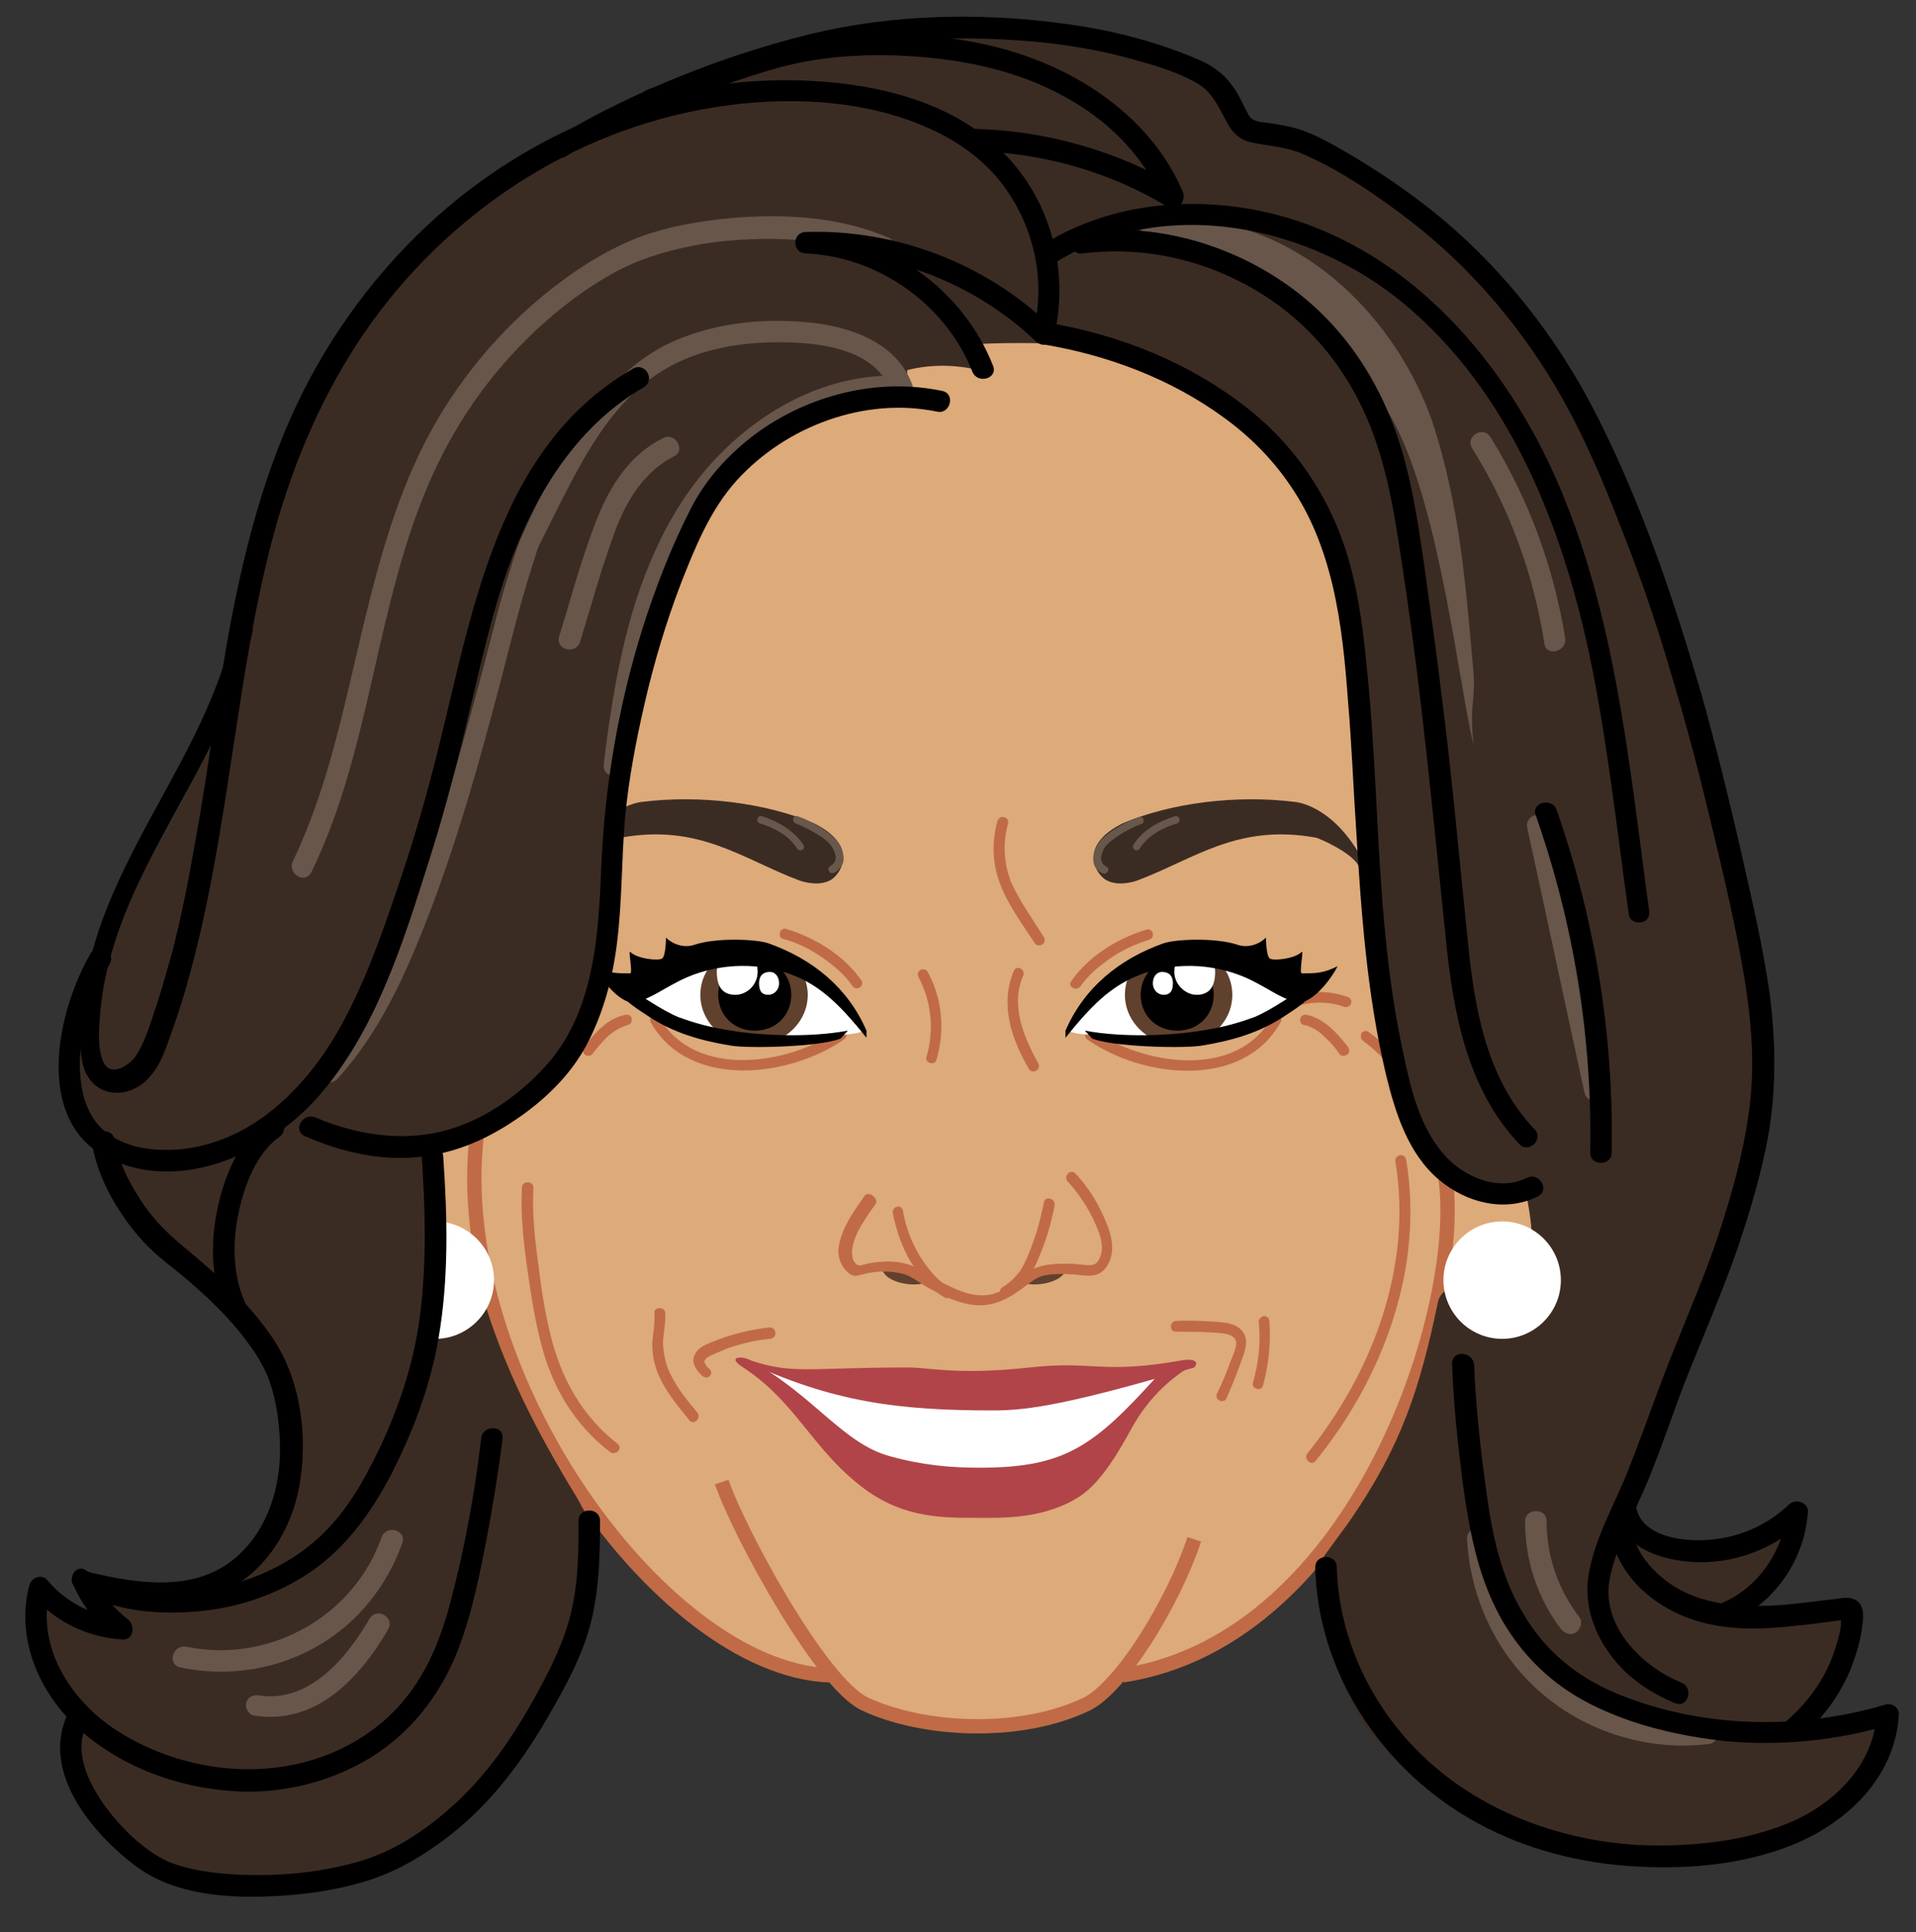
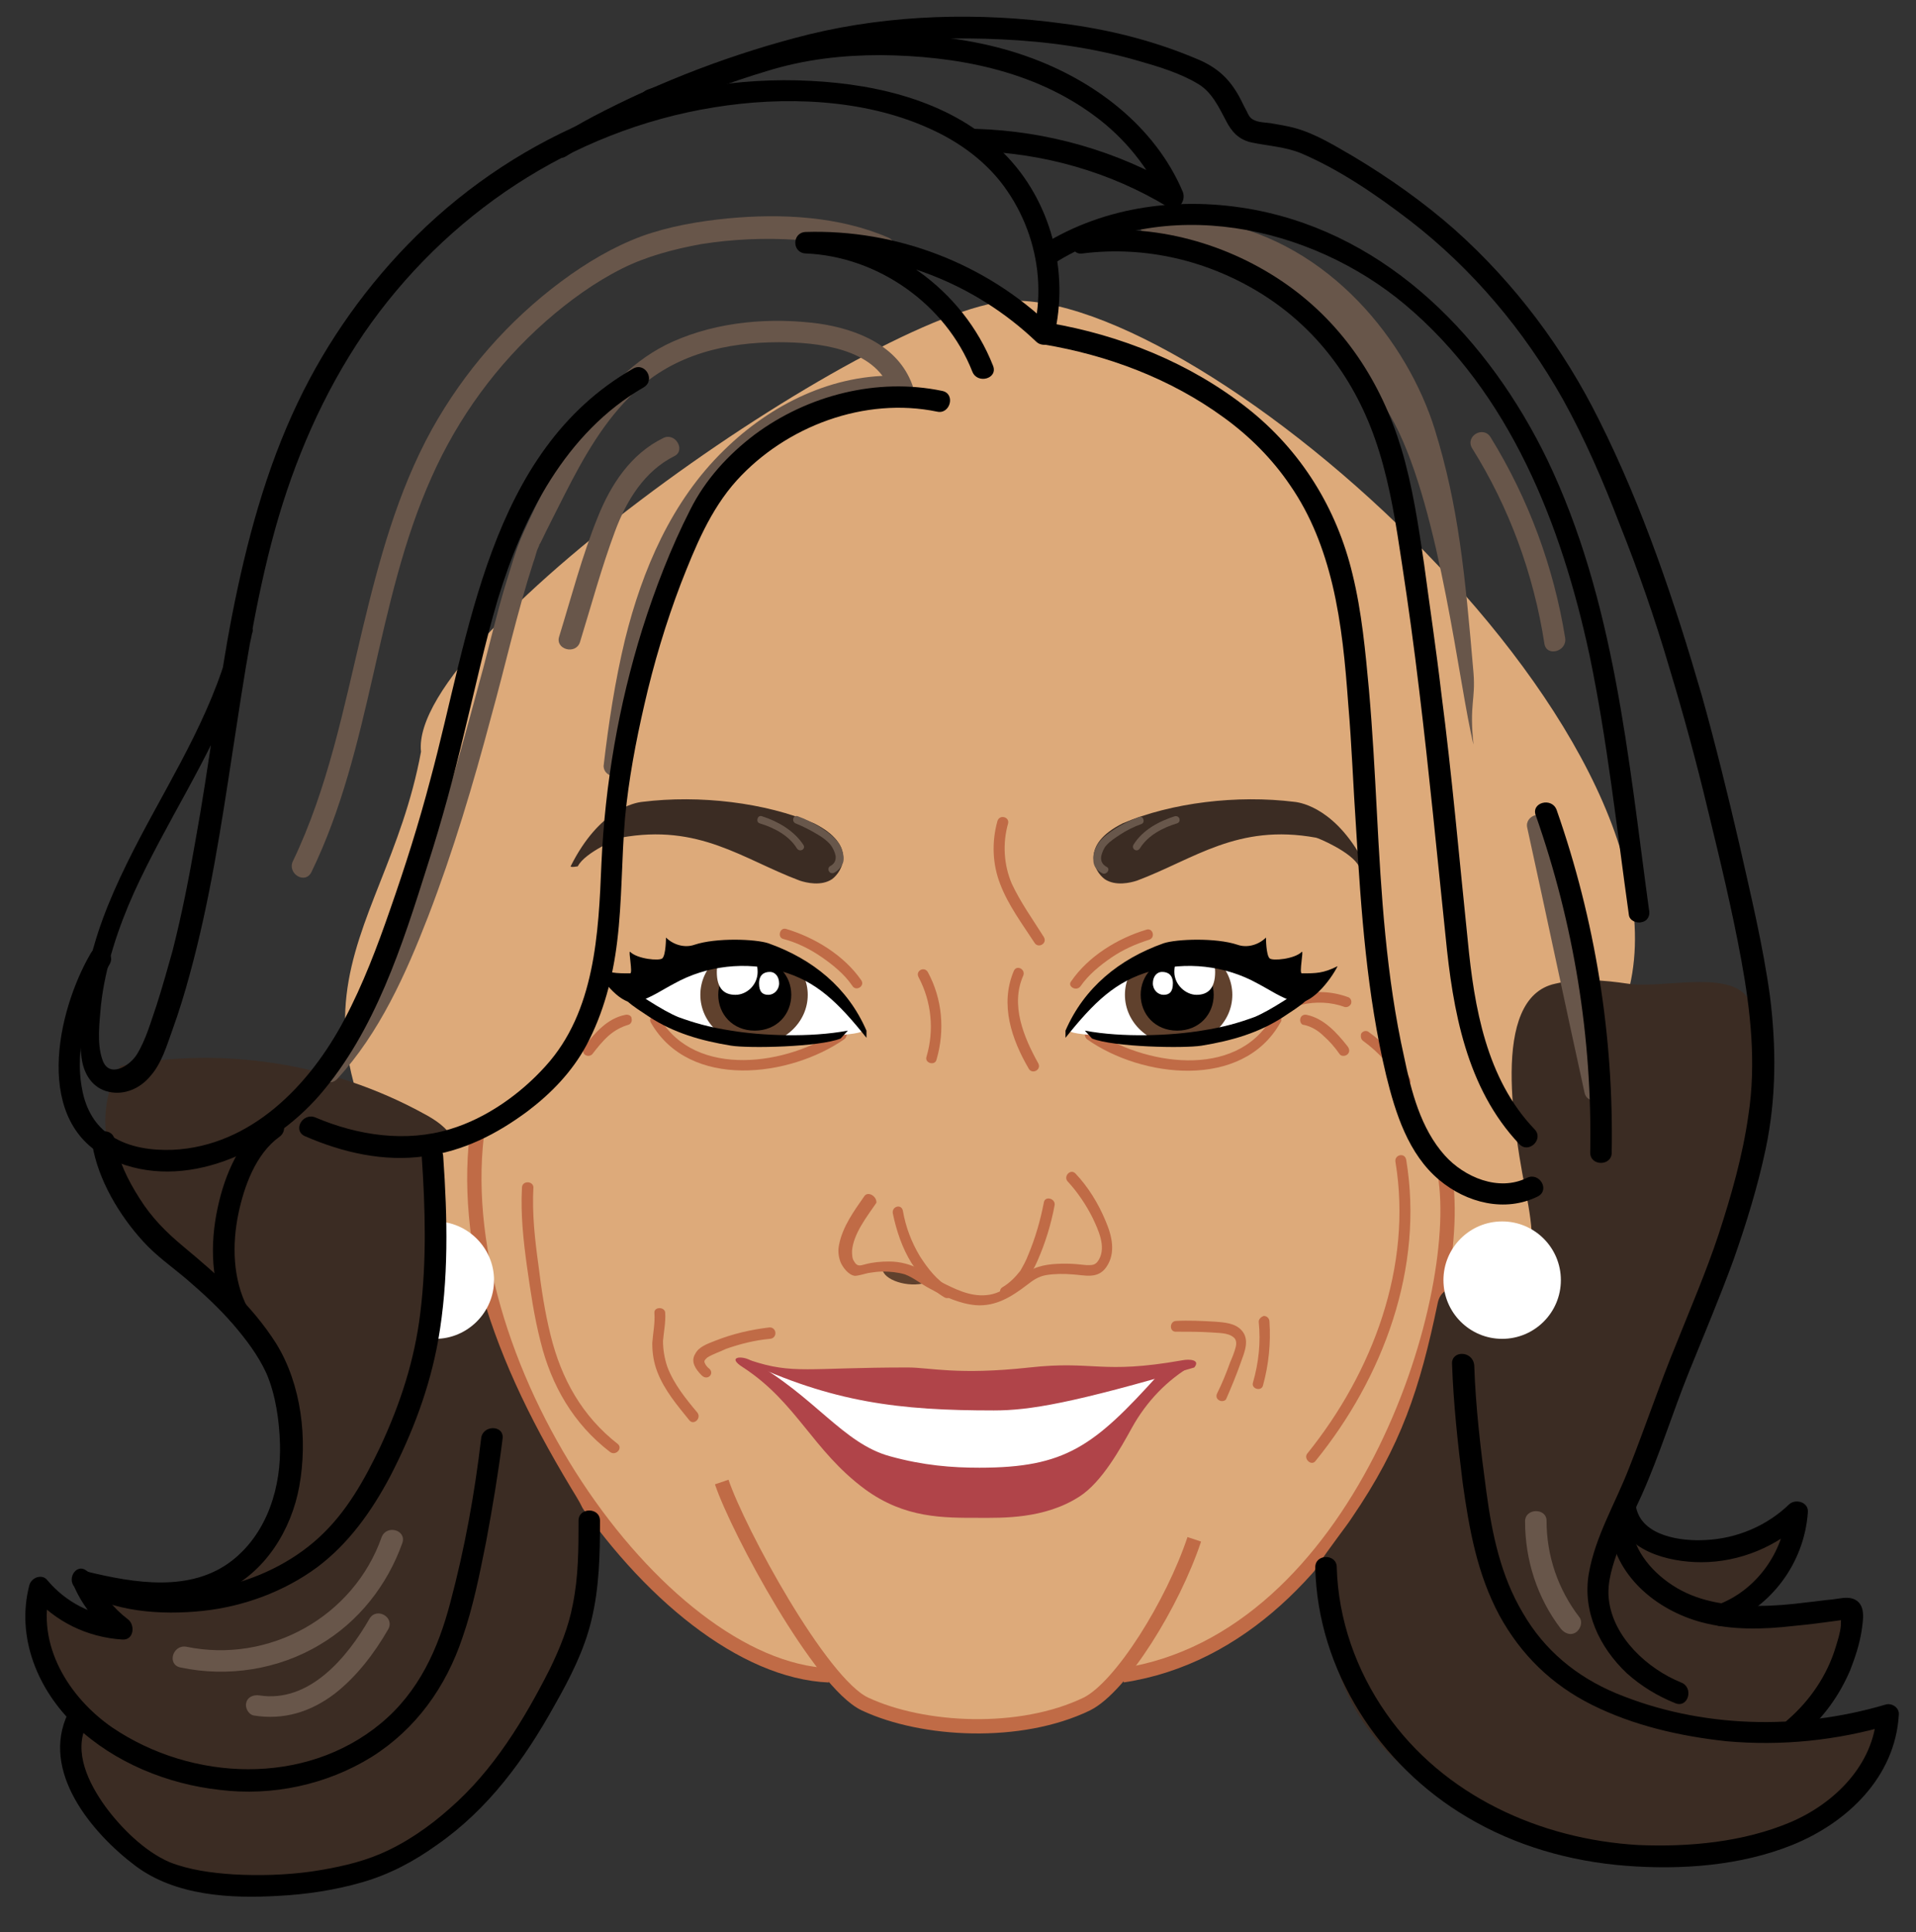
<svg xmlns="http://www.w3.org/2000/svg" version="1.1" id="Layer_1" x="0px" y="0px" viewBox="0 0 267.6 269.9" style="enable-background:new 0 0 267.6 269.9;" xml:space="preserve">
  <rect x="0" y="0" width="267.6" height="269.9" fill="#333333" stroke="none" />
  <style type="text/css">
	.st0{fill-rule:evenodd;clip-rule:evenodd;fill:#DDAA7A;}
	.st1{fill:none;stroke:#C06B46;stroke-width:2;}
	.st2{fill-rule:evenodd;clip-rule:evenodd;fill:#FFFFFF;}
	.st3{fill:#B04449;}
	.st4{fill:#C06B46;}
	.st5{fill-rule:evenodd;clip-rule:evenodd;fill:#60412D;}
	.st6{fill:#60412D;}
	.st7{fill:#FFFFFF;}
	.st8{fill:#3B2C23;}
	.st9{fill:#68574B;}
	.st10{fill-rule:evenodd;clip-rule:evenodd;fill:#3B2C23;}
	.st11{fill:#68564A;}
	.st12{fill-rule:evenodd;clip-rule:evenodd;fill:#68564A;}
	.st13{display:none;fill-rule:evenodd;clip-rule:evenodd;fill:#CCCCCC;}
</style>
  <g>
    <g>
      <path id="Path_00000021095069551963968670000004767454186257536925_" class="st0" d="M141.8,42c-17.8,0-84.8,46.4-83,63    c-5.2,28.2-26.2,36.1,11,79c2.1,2.4,10,42,46,50c0.6,0.1,1.5,0.1,2,0.6c3,3.4,11.4,6.5,17,6.4c8.1-0.2,17-2,22-7c0,0,2-0.4,7-2    c13.5-4.3,32-23,38-53c2.7-13.5,7.1,9,13,4c3.5-3,9.1-31.3,11-40C242.8,107,170.3,42,141.8,42z" />
      <path id="Path_00000060012600564203905530000018389824481936510873_" class="st1" d="M201.8,164c3,18-12,65-45,70" />
      <path id="Path_00000125590433370399191700000009887919323752615861_" class="st1" d="M66.8,157c-5,33,25,76,49,77" />
      <path id="Path_00000080196047804305033620000004174459900432903870_" class="st1" d="M166.8,215c-3,9-10.2,20.6-15,23    c-9.3,4.5-22.9,3.8-31,0c-6.2-2.9-17.7-24.2-20-31" />
      <path id="Path_00000116214910057748318740000005559355966665955970_" class="st2" d="M136.2,194.3c-18.2-0.8-18.3-0.7-28.4-3.3    c-0.6-0.2-2.3,0.2-3,0c7,4.8,21,17,31.5,18.2c13.5-1.2,25.5-16.2,29.5-18.2c-1.1,0.1-2.1,0.4-4.6,0.8    C154.6,192.8,144.5,194.4,136.2,194.3z" />
      <path id="Path_00000155855112410246158860000001794459111957539978_" class="st3" d="M104.8,190c9,5,12.9,11.6,19.5,13.4    c4.7,1.3,8.7,1.6,12.5,1.6c12,0,16-3,25-13c0.3-0.4,2.5-1.1,4.2-1.6c1.3-0.4,1.1,0,0.7,0.2c-3.7,2.1-6.6,5.2-8.6,8.8    c-1.6,2.9-4.2,7.6-7.3,9.6c-4.9,3.2-10.9,3-14,3c-5,0-10.4,0.1-16-4c-7.3-5.4-9.5-12.1-17-17C101.4,189.5,103.6,189.3,104.8,190z" />
      <path id="Path_00000011730119683702711330000014761922193842374821_" class="st3" d="M104.8,190c6,2,8,1,22,1c3.1,0,6.9,1.1,17,0    c9-1,10,1,21.3-1c1-0.2,2.6-0.1,1.7,1c-17,5-23,6-28,6c-13.2,0-22.5-1.1-35-7C102.6,189.4,104.8,190,104.8,190z" />
      <g>
        <g>
          <path class="st4" d="M139.3,114.7c-0.8,2.9-0.7,6,0.4,8.8c1.1,2.9,3.1,5.6,4.8,8.2c0.5,0.8,1.8,0.1,1.3-0.8      c-1.5-2.4-3.3-4.9-4.5-7.5c-1.1-2.6-1.3-5.6-0.5-8.4C141,114.1,139.6,113.7,139.3,114.7L139.3,114.7z" />
        </g>
      </g>
      <g>
        <g>
          <path class="st4" d="M141.6,135.6c-2,4.7-0.3,9.6,2.1,13.7c0.5,0.8,1.8,0.1,1.3-0.8c-2-3.6-3.9-8.1-2.1-12.2      C143.3,135.4,142,134.7,141.6,135.6L141.6,135.6z" />
        </g>
      </g>
      <g>
        <g>
          <path class="st4" d="M128.3,136.5c1.8,3.4,2.2,7.4,1.1,11.1c-0.3,0.9,1.2,1.3,1.4,0.4c1.2-4.1,0.8-8.5-1.2-12.2      C129.1,134.9,127.8,135.6,128.3,136.5L128.3,136.5z" />
        </g>
      </g>
      <g>
        <g>
          <path class="st4" d="M99.1,191.2c-0.3-0.2-0.6-0.6-0.7-0.9s0.2-0.5,0.4-0.7c0.8-0.5,1.8-0.8,2.6-1.2c2-0.7,4-1.2,6.1-1.4      c0.4,0,0.8-0.3,0.8-0.8c0-0.4-0.3-0.8-0.8-0.8c-2.6,0.3-5.2,0.9-7.7,1.9c-1,0.4-2.2,0.8-2.7,1.8c-0.7,1.1,0.1,2.2,0.9,3      C98.8,192.9,99.8,191.9,99.1,191.2L99.1,191.2z" />
        </g>
      </g>
      <g>
        <g>
          <path class="st4" d="M164.3,186c1.6,0,3.2,0,4.8,0.1c1,0.1,2.4,0,3.2,0.7c0.4,0.3,0.4,0.9,0.3,1.3c-0.2,0.8-0.5,1.5-0.8,2.2      c-0.5,1.4-1.1,2.9-1.8,4.3c-0.2,0.4-0.1,0.8,0.3,1c0.3,0.2,0.9,0.1,1-0.3c0.7-1.6,1.4-3.3,2-5c0.5-1.4,1.3-3.2,0.1-4.5      c-0.9-1-2.4-1.1-3.7-1.2c-1.8-0.1-3.7-0.2-5.5-0.1C163.3,184.6,163.3,186.1,164.3,186L164.3,186z" />
        </g>
      </g>
      <g>
        <g>
          <path class="st4" d="M175.8,184.6c0.3,2.9,0,5.7-0.8,8.5c-0.3,0.9,1.2,1.3,1.4,0.4c0.8-2.9,1.1-5.9,0.9-8.9      c0-0.4-0.3-0.8-0.8-0.8C176.2,183.9,175.8,184.2,175.8,184.6L175.8,184.6z" />
        </g>
      </g>
      <g>
        <g>
          <path class="st4" d="M72.9,165.9c-0.2,3.7,0.2,7.4,0.7,11c0.5,3.5,1,7,1.9,10.5c1.5,6.1,4.6,11.5,9.7,15.4      c0.8,0.6,1.8-0.5,1.1-1.1c-5-3.9-7.9-9.1-9.4-15.2c-0.8-3.2-1.3-6.5-1.7-9.8c-0.5-3.6-0.9-7.2-0.7-10.9      C74.4,164.9,72.9,164.9,72.9,165.9L72.9,165.9z" />
        </g>
      </g>
      <g>
        <g>
          <path class="st4" d="M194.9,162.3c2.4,14.6-3.2,29.4-12.3,40.7c-0.6,0.7,0.5,1.8,1.1,1.1c9.5-11.7,15.2-27,12.7-42.1      C196.2,160.9,194.7,161.3,194.9,162.3L194.9,162.3z" />
        </g>
      </g>
      <g>
        <g>
          <path class="st4" d="M190.4,145.4c2.2,1.6,4,3.6,5.2,6c0.5,0.8,1.8,0.1,1.3-0.8c-1.4-2.6-3.4-4.8-5.8-6.5      c-0.3-0.2-0.8-0.1-1,0.3C190,144.8,190.1,145.2,190.4,145.4L190.4,145.4z" />
        </g>
      </g>
      <g>
        <g>
          <path class="st4" d="M91.4,183.4c0.1,1.4-0.2,2.8-0.3,4.2c0,1.4,0.2,2.7,0.7,4c1,2.6,2.8,4.7,4.5,6.8c0.6,0.7,1.7-0.3,1.1-1.1      c-1.6-1.9-3.3-4-4.2-6.4c-0.4-1.2-0.6-2.4-0.6-3.6c0.1-1.3,0.4-2.6,0.3-4C92.8,182.5,91.3,182.5,91.4,183.4L91.4,183.4z" />
        </g>
      </g>
      <g>
        <g>
          <path class="st4" d="M124.7,169.5c0.5,2.4,1.3,4.8,2.6,6.9c1.2,1.8,2.7,3.7,4.6,4.8c0.8,0.5,1.6-0.8,0.8-1.3      c-1.8-1-3.1-2.7-4.2-4.4c-1.2-2-2-4.1-2.4-6.4C125.9,168.1,124.5,168.5,124.7,169.5L124.7,169.5z" />
        </g>
      </g>
      <g>
        <g>
          <path class="st4" d="M145.8,167.9c-0.5,2.6-1.2,5-2.2,7.4c-0.3,0.8-0.7,1.5-1.1,2.2c-0.7,0.9-1.5,1.7-2.5,2.3      c-0.8,0.5,0,1.8,0.8,1.3c1.9-1.3,3.2-2.9,4.1-5c1.1-2.5,1.9-5.1,2.4-7.8C147.4,167.4,146,167,145.8,167.9L145.8,167.9z" />
        </g>
      </g>
      <g>
        <path class="st5" d="M123.3,177.5c0.5,1.5,4.1,2.5,6.5,1.5c-1.2-0.7-2.7-1.6-4-2" />
      </g>
      <g>
-         <path class="st5" d="M148.8,177.5c-0.5,1.5-4.1,2.5-6.5,1.5c1.2-0.7,2.7-1.6,4-2" />
-       </g>
+         </g>
      <g>
        <g>
          <path class="st4" d="M120.7,167.1c-1.4,2-3,4.2-3.5,6.7c-0.2,0.9-0.1,1.7,0.2,2.5c0.3,0.7,1.1,1.8,2,1.9c0.5,0,1.4-0.3,1.9-0.4      c0.7-0.1,1.3-0.2,2-0.2c1,0,2.1,0.1,3.1,0.4c1.3,0.5,2.3,1.4,3.5,2c2,1.1,4.1,2.1,6.4,2.3c2.8,0.2,5-1.2,7.1-2.8      c0.9-0.7,1.6-1.2,2.7-1.4c1.2-0.2,2.5-0.2,3.7-0.1c1.7,0.1,3.5,0.7,4.7-1c1.4-2,0.8-4.4-0.1-6.5c-1-2.4-2.4-4.7-4.2-6.6      c-0.7-0.7-1.7,0.4-1.1,1.1c1.4,1.5,2.6,3.3,3.5,5.1c0.8,1.7,1.9,4,0.9,5.8c-0.5,0.9-1,0.8-1.8,0.8c-0.9-0.1-1.9-0.2-2.8-0.2      c-1.7,0-3.6,0.1-5.1,1c-2.1,1.3-3.5,3.2-6.1,3.4c-2.3,0.2-4.4-0.9-6.4-1.9c-1-0.5-1.8-1.2-2.8-1.7c-1.3-0.7-2.8-1.1-4.3-1.1      c-1.2,0-2.3,0.1-3.4,0.4c-0.7,0.2-1.1,0.3-1.5-0.4c-0.3-0.4-0.3-1-0.3-1.5c0.2-2.4,2.1-4.8,3.4-6.7      C122.5,167.1,121.2,166.3,120.7,167.1L120.7,167.1z" />
        </g>
      </g>
      <g id="Group_177" transform="translate(25.114, 22.651)">
        <g>
          <g>
            <path class="st4" d="M152.5,119.5c-5,8.7-18,6.6-25,1.7c-0.8-0.6-1.5,0.7-0.8,1.3c7.6,5.4,21.7,7.1,27-2.3       C154.3,119.4,153,118.6,152.5,119.5L152.5,119.5z" />
          </g>
        </g>
        <g>
          <g>
            <path class="st4" d="M157,120.5c1,0.2,2,0.8,2.7,1.5c0.9,0.8,1.6,1.6,2.3,2.6c0.2,0.3,0.8,0.3,1.1,0c0.3-0.3,0.3-0.7,0-1.1       c-1.5-1.9-3.3-3.9-5.7-4.4c-0.4-0.1-0.8,0.1-0.9,0.5S156.6,120.5,157,120.5L157,120.5z" />
          </g>
        </g>
        <g>
          <g>
            <path class="st4" d="M156.6,117.7c2-0.5,4.2-0.4,6.1,0.3c0.4,0.1,0.8-0.2,0.9-0.5c0.1-0.4-0.1-0.8-0.5-0.9       c-2.2-0.8-4.6-0.9-6.9-0.3C155.3,116.5,155.7,118,156.6,117.7L156.6,117.7z" />
          </g>
        </g>
        <g>
          <g>
            <path class="st4" d="M125.8,115.1c1.1-1.6,2.7-2.9,4.3-4s3.4-1.9,5.3-2.5c0.9-0.3,0.5-1.7-0.4-1.4c-4,1.2-8.1,3.7-10.5,7.2       C123.9,115.1,125.2,115.9,125.8,115.1L125.8,115.1z" />
          </g>
        </g>
        <path id="Path_00000068666720447231995070000008412857737008370079_" class="st2" d="M126.7,117.3c-4,5-4,4,4,5c4,1,15-0.6,17-1     c22.4-9,5-6-3-12C138,108.5,129.5,113.8,126.7,117.3z" />
        <ellipse class="st6" cx="139.5" cy="116.3" rx="7.5" ry="7" />
        <path d="M134.2,116.3c0-2.7,2-5,5.1-5s5.1,2.3,5.1,5s-2,5-5.1,5S134.2,119,134.2,116.3z" />
        <path class="st7" d="M138.9,113.1c0-1.8,1-3.2,2.6-3.2c1.5,0,3.1,0.9,3.1,3.2s-1,3.2-2.6,3.2     C140.5,116.3,138.9,114.9,138.9,113.1z" />
        <path class="st7" d="M135.9,114.7c0-0.9,0.5-1.6,1.3-1.6s1.5,0.4,1.5,1.6s-0.5,1.6-1.3,1.6S135.9,115.6,135.9,114.7z" />
        <g>
          <path d="M126.4,121.3c5.3,1,12.1,0.7,16.3,0c3.2-0.5,5.2-1.1,7.4-1.9c2.2-0.9,6.1-3.5,7.9-4.9c1,2-1.7,3.4-3.9,4.9      c-3.4,2.2-7.1,3.3-11.4,4c-2.5,0.4-12.3,0.2-15.3-1" />
        </g>
        <g>
          <path d="M123.7,121.3c2.6-6,7.5-10,13.7-12.2c1.8-0.6,7.3-0.8,10.3,0.2c1.4,0.5,3,0,4-1c0,0,0,2.4,0.5,2.9      c0.4,0.4,3.5,0.1,4.5-0.9c0.3-0.3-0.4,3,0,3c2,0,3,0,5-1c-1,2-3.9,5.7-6,5s-3.3-1.6-5.2-2.6c-4.5-2.5-10-3.1-14.9-1.7      s-7.9,4.3-11.9,9.3" />
        </g>
      </g>
      <g id="Group_177_00000070103816098049446720000017736026094946379436_" transform="translate(25.114, 22.651)">
        <g>
          <g>
            <path class="st4" d="M65.8,120.2c5.4,9.4,19.4,7.6,27,2.3c0.8-0.6,0-1.9-0.8-1.3c-6.9,4.9-20,6.9-25-1.7       C66.6,118.6,65.3,119.4,65.8,120.2L65.8,120.2z" />
          </g>
        </g>
        <g>
          <g>
            <path class="st4" d="M62.2,119.1c-2.5,0.5-4.2,2.5-5.7,4.4c-0.2,0.3-0.3,0.7,0,1.1c0.3,0.3,0.8,0.3,1.1,0       c0.7-0.9,1.4-1.8,2.3-2.6c0.8-0.7,1.7-1.2,2.7-1.5c0.4-0.1,0.6-0.5,0.5-0.9C63.1,119.2,62.6,119,62.2,119.1L62.2,119.1z" />
          </g>
        </g>
        <g>
          <g>
            <path class="st4" d="M95.2,114.3c-2.4-3.5-6.5-6-10.5-7.2c-0.9-0.3-1.3,1.2-0.4,1.4c1.9,0.5,3.7,1.4,5.3,2.5s3.2,2.4,4.3,4       C94.4,115.9,95.7,115.1,95.2,114.3L95.2,114.3z" />
          </g>
        </g>
        <path id="Path_00000095317230499126052690000003935677507921299088_" class="st2" d="M92.9,117.3c4,5,4,4-4,5c-4,1-15-0.6-17-1     c-22.4-9-5-6,3-12C81.6,108.5,90.1,113.8,92.9,117.3z" />
        <path class="st6" d="M87.7,116.3c0,3.9-3.4,7-7.5,7s-7.5-3.1-7.5-7s3.4-7,7.5-7S87.7,112.5,87.7,116.3z" />
        <path d="M85.4,116.3c0-2.7-2-5-5.1-5s-5.1,2.3-5.1,5s2,5,5.1,5S85.4,119,85.4,116.3z" />
        <path class="st7" d="M80.7,113.1c0-1.8-1-3.2-2.6-3.2c-1.5,0-3.1,0.9-3.1,3.2s1,3.2,2.6,3.2S80.7,114.9,80.7,113.1z" />
        <path class="st7" d="M83.7,114.7c0-0.9-0.5-1.6-1.3-1.6s-1.5,0.4-1.5,1.6s0.5,1.6,1.3,1.6S83.7,115.6,83.7,114.7z" />
        <g>
          <path d="M93.3,121.3c-5.3,1-12.1,0.7-16.3,0c-3.2-0.5-5.2-1.1-7.4-1.9c-2.2-0.9-6.1-3.5-7.9-4.9c-1,2,1.7,3.4,3.9,4.9      c3.4,2.2,7.1,3.3,11.4,4c2.5,0.4,12.3,0.2,15.3-1" />
        </g>
        <g>
          <path d="M95.9,121.3c-2.6-6-7.5-10-13.7-12.2c-1.8-0.6-7.3-0.8-10.3,0.2c-1.4,0.5-3,0-4-1c0,0,0,2.4-0.5,2.9      c-0.4,0.4-3.5,0.1-4.5-0.9c-0.3-0.3,0.4,3,0,3c-2,0-3,0-5-1c1,2,3.9,5.7,6,5c2.1-0.7,3.3-1.6,5.2-2.6c4.5-2.5,10-3.1,14.9-1.7      s7.9,4.3,11.9,9.3" />
        </g>
      </g>
      <g>
        <path id="Path_00000062192742562896022650000000792770224804938653_" class="st8" d="M183.8,117c-11-2-17,3-25,6     c-0.9,0.3-3,0.8-4.5-0.2c-1.5-1.1-3.5-4.8,2.5-7.8c6.8-2.9,16-4,24-3c1,0.1,6,1,10,9c0,0.2-1,0-1,0C188.8,119,184,117,183.8,117z     " />
        <g>
          <g>
            <path class="st9" d="M159.2,118.5c1.1-1.8,3.2-2.9,5.2-3.5c0.6-0.2,0.4-1.1-0.3-1c-2.2,0.7-4.5,1.9-5.8,4       C158,118.6,158.8,119.1,159.2,118.5L159.2,118.5z" />
          </g>
        </g>
        <g>
          <g>
            <path class="st9" d="M154.6,121.1c-0.6-0.3-0.9-0.8-0.8-1.5c0.1-0.5,0.4-1.2,0.7-1.5c0.5-0.6,1.3-1.1,1.9-1.5       c0.9-0.6,1.9-1.1,3-1.5c0.6-0.2,0.3-1.2-0.3-1c-1.8,0.7-3.5,1.6-4.9,2.8c-0.9,0.8-1.6,2-1.5,3.2c0,0.9,0.5,1.5,1.3,1.9       C154.6,122.2,155.1,121.4,154.6,121.1L154.6,121.1z" />
          </g>
        </g>
        <path id="Path_00000172398893899213697280000007344175729990068137_" class="st8" d="M86.7,117c11-2,17,3,25,6     c0.9,0.3,3,0.8,4.5-0.2c1.5-1.1,3.5-4.8-2.5-7.8c-6.8-2.9-16-4-24-3c-1,0.1-6,1-10,9c0,0.2,1,0,1,0C81.7,119,86.6,117,86.7,117z" />
        <g>
          <g>
            <path class="st9" d="M112.2,118c-1.3-2-3.6-3.3-5.8-4c-0.6-0.2-0.9,0.8-0.3,1c2,0.6,4.1,1.7,5.2,3.5       C111.7,119.1,112.6,118.6,112.2,118L112.2,118z" />
          </g>
        </g>
        <g>
          <g>
            <path class="st9" d="M116.5,121.9c0.6-0.3,1.1-0.9,1.3-1.6c0.1-0.7-0.1-1.3-0.3-1.9c-0.6-1.3-1.8-2.1-3-2.9       c-1-0.6-2-1.1-3.1-1.5c-0.6-0.2-0.9,0.7-0.3,1c1,0.4,2,0.9,3,1.5c0.7,0.4,1.4,0.9,1.9,1.5c0.3,0.4,0.6,1,0.7,1.5       c0.1,0.7-0.2,1.2-0.8,1.5C115.4,121.4,115.9,122.2,116.5,121.9L116.5,121.9z" />
          </g>
        </g>
      </g>
    </g>
    <g>
      <g>
        <path class="st10" d="M15.2,152.7c-1.9,7.3,2,14.8,6.9,20.5s11.1,10.4,14.9,16.9c2.5,4.2,3.9,9.1,4.1,13.9s-3,10.3-6.3,13.9     c-6.1,6.6-13.2,4.6-22,3c1.7,1.7,1.9,4.3,3.6,6.1c-4.6-0.2-8-1.2-11.6-4.1c1.1,5.7,2.1,10.6,5.2,15.5c-1.2,5.6,0.8,11.7,4.7,16     c3.9,4.3,10.4,7.5,16.1,8.5c12.5,2.3,25.9-2.1,35-11s13.8-21.5,16-34c0.3-1.7,0.5-4.3,0-6s-1.1-2.5-2-4     c-6.2-10.3-10.3-19.1-13-29c-0.5-1.8-4.7-4.3-6-7c-1.8-3.9-0.8-8.2-1-11c-0.1-1.8,4.3-0.1,3.5-1.7c-0.8-1.7-2.5-2.8-4.2-3.7     c-12.8-7-28-9.4-42.3-6.6" />
      </g>
      <g>
        <path class="st10" d="M213.3,167.5c4,21-11.1,7.7-12.5,14.5c-2.5,12-5.1,19.9-12,30c-0.7,1.1-3,4-5,7c-0.4,0.6,0,0.8,0,1     c0,1.4,0.8,2.6,1,4c2.3,18.2,11,23,21,30c4.7,3.3,11.4,4.2,17,5c7.2,1,17.1,1.3,24-1s14.9-10.9,16-18c-3.3,0.5-10.7,1.5-14,2     c5-4,8.5-11.5,9-17c-5.2,0.4-11.8,1.7-17,1c4.8-2.8,8-7.2,8.4-12.7c-4.5,3-10.1,4.3-15.5,3.5c-1.8-0.2-3.7-0.8-4.7-2.3     c-0.7-1-2.2-2.3-2.2-3.5c0-5,4.1-12.5,6.4-18.5c3.8-9.6,9.5-20.3,11.6-30.5c1.4-6.8,3.7-17.8-1-23c-3-3.4-11.9-0.9-16.4-1.6     c-3.4-0.5-6.8-0.8-10.2,0C208,139.4,211.5,158.3,213.3,167.5" />
      </g>
      <g>
-         <path class="st10" d="M126.8,56c-0.7-2,0-2-0.1-4.3c3.1-0.8,6.4-0.8,9.6-0.1c-0.4-1.2-0.9-2.4-1.3-3.5c9.6-0.4,19.5-0.5,28.3,3.3     c16.3,7.1,24.3,26,26.5,43.6s0.4,35.9,4.5,53.2c1.4,5.7,3.7,11.7,8.5,15c4.3,2.9,9.8,3.2,15,2.8c9.8-0.7,20.4-4.5,24.7-13.3     c3.8-7.8,2.5-17.3,0.2-25.8c-2.6-9.6-4.4-19.4-7-29c-4.7-17.1-11.3-34-20.8-48.9c-9.4-15-24.7-28.8-42.2-31.1c0-4.5-4.8-7.4-9-9     c-30.2-11.7-65.3-3.5-92,14.7c-5.9,4-11.5,8.6-16.1,14.1C46,49.3,37.8,71,32.8,92c-4.5,19.1-10.3,23-18.3,40.9     c-2,4.5-4.1,9.1-4.3,13.9c-0.2,4.9,1.3,11,5.7,13.2c4.7,2.3,13,2,17,0c10-5,21.9,2.3,32.4-1.6c8.6-3.3,15.1-11.5,17.6-20.4     s1.8-18.6,2.7-27.8c1.2-12.5,4.2-25.2,11-35.8s18-18.9,30.5-20c-0.8,0.9-1.5,1.7-2.3,2.6" />
-       </g>
+         </g>
      <path class="st2" d="M60.8,187c4.5,0,8.2-3.7,8.2-8.2s-3.7-8.2-8.2-8.2C60.3,170.7,59.3,187,60.8,187z" />
      <g>
        <g>
          <path class="st11" d="M124.1,33.2c-6.9-3-15-3.4-22.4-2.7c-4.1,0.4-8.2,1.1-12.1,2.5c-4,1.5-7.7,3.7-11.2,6.3      C71,44.8,64.8,51.9,60.3,60c-4.8,8.7-7.4,18.4-9.7,28c-2.6,10.9-4.8,22.1-9.7,32.3c-0.8,1.7,1.7,3.3,2.6,1.5      c8.5-17.5,8.9-37.6,16.8-55.2c3.7-8.3,9.1-15.7,15.9-21.7c3.3-2.9,6.9-5.5,10.7-7.4c3.4-1.7,7.2-2.7,11-3.4      c4.4-0.7,8.9-0.9,13.4-0.6c3.7,0.3,7.6,0.9,11.1,2.4C124.3,36.6,125.8,34,124.1,33.2L124.1,33.2z" />
        </g>
      </g>
      <g>
        <g>
          <path class="st11" d="M92.6,61.2c-4.5,2.2-7.3,6.5-9.1,11c-2.2,5.4-3.7,11.2-5.4,16.7c-0.6,1.8,2.3,2.6,2.9,0.8      c1.6-5.2,3-10.4,4.9-15.5c1.6-4.3,4.1-8.4,8.3-10.5C95.8,62.9,94.3,60.3,92.6,61.2L92.6,61.2z" />
        </g>
      </g>
      <g>
        <g>
          <path class="st11" d="M213.3,115.6c2.7,12.3,5.3,24.7,8,37c0.4,1.9,3.3,1.1,2.9-0.8c-2.7-12.3-5.3-24.7-8-37      C215.8,113,212.9,113.8,213.3,115.6L213.3,115.6z" />
        </g>
      </g>
      <g>
        <g>
          <path class="st11" d="M205.6,62.6c5.2,8.3,8.6,17.6,10.1,27.3c0.3,1.9,3.2,1.1,2.9-0.8c-1.6-9.9-5.1-19.4-10.4-28      C207.2,59.4,204.6,60.9,205.6,62.6L205.6,62.6z" />
        </g>
      </g>
      <g>
        <g>
          <path class="st11" d="M87.6,107c2.1-18.2,6.8-39.1,24.6-48.3c4.3-2.2,9-3.3,13.8-3.1c0.9,0,1.8-1,1.4-1.9c-2-5.4-7.6-7.7-13-8.5      c-6.8-0.9-14.1-0.3-20.4,2.5c-5.4,2.4-9.5,6.8-12.8,11.7c-3.1,4.7-5.8,9.9-8.1,15c-1.1,2.4-1.8,5.1-2.6,7.6      c-1.1,3.7-2,7.5-3,11.3c-2.6,9.6-5.2,19.3-8.5,28.7c-1.8,5.1-3.8,10.1-6.3,15c-2.1,4.1-4.5,8.2-7.7,11.6      c-1.3,1.4,0.8,3.5,2.1,2.1c5.9-6.4,9.6-14.7,12.7-22.7c3.5-9.1,6.3-18.5,8.8-27.9c2-7.2,3.6-14.5,5.9-21.6      c0.2-0.5,0.3-1,0.5-1.6c0.1-0.2,0.2-0.5,0.3-0.7c0.1-0.4,0,0,0.2-0.4c1.1-2.3,2.3-4.6,3.4-6.8c2.6-5.1,5.5-10.3,9.8-14.3      c5.5-5.2,12.7-6.9,20.1-6.9c5.3,0,13.3,0.8,15.5,6.6c0.5-0.6,1-1.3,1.4-1.9c-9.3-0.4-18.1,4-24.6,10.4      C93.8,70,89.7,79.6,87.3,89.3c-1.4,5.8-2.3,11.7-3,17.7C84.4,108.9,87.4,108.9,87.6,107L87.6,107z" />
        </g>
      </g>
      <g>
        <g>
          <path class="st11" d="M25.2,232.9c6.6,1.4,13.7,0.3,19.5-3.2c5.4-3.2,9.4-8.3,11.5-14.2c0.6-1.8-2.2-2.6-2.9-0.8      C49.4,225.8,37.6,232.4,26,230C24.1,229.7,23.3,232.5,25.2,232.9L25.2,232.9z" />
        </g>
      </g>
      <g>
        <g>
          <path class="st11" d="M35.4,239.6c4.2,0.7,8-0.5,11.3-3c3.1-2.4,5.6-5.7,7.5-9c1-1.7-1.6-3.2-2.6-1.5      c-3.1,5.4-8.4,11.8-15.4,10.7c-0.8-0.1-1.6,0.2-1.8,1C34.2,238.4,34.6,239.4,35.4,239.6L35.4,239.6z" />
        </g>
      </g>
      <g>
        <g>
          <path class="st11" d="M213,212.5c0,5.4,1.7,10.7,5,15c0.5,0.6,1.3,1,2.1,0.5c0.6-0.4,1-1.4,0.5-2.1c-3-3.9-4.6-8.6-4.6-13.5      C216,210.6,213,210.6,213,212.5L213,212.5z" />
        </g>
      </g>
      <g>
        <g>
-           <path class="st11" d="M204.9,214.9c0.4,8.2,4.1,16.2,10.4,21.6c6.4,5.5,15,8.1,23.3,7.1c1.9-0.2,1.9-3.2,0-3      c-7.5,0.9-15.4-1.3-21.2-6.3c-5.7-4.9-9.2-12.1-9.5-19.5C207.9,213,204.9,213,204.9,214.9L204.9,214.9z" />
-         </g>
+           </g>
      </g>
      <g>
        <path class="st12" d="M158.8,31c5.1,0.2,5.9-0.9,11,0c16,3,26.8,16.8,30.6,29c3.3,10.7,4.2,20,5.4,34c0.3,3.8-0.6,4.3,0,10     c-2-8-4.6-32.5-11-44.8c-6.5-12.3-21.5-23-35-26.2" />
      </g>
      <g>
        <g>
          <path d="M10.7,221.9c5,3.3,11.9,3.7,17.6,3.1c5.7-0.6,11.4-2.7,16-6.1c4.4-3.3,7.6-7.8,10.2-12.7c3.1-6,5.5-12.3,6.7-19      c1.5-8.5,1.3-17.1,0.7-25.7c-0.1-1.9-3.1-1.9-3,0c0.5,7.3,0.7,14.6-0.2,21.9c-0.8,6.6-2.8,12.7-5.6,18.7      c-2.2,4.6-4.7,9.1-8.5,12.6c-3.9,3.6-9,6-14.1,7c-3.2,0.6-6.5,0.7-9.8,0.4c-3-0.3-6.1-1-8.6-2.7      C10.6,218.2,9.1,220.8,10.7,221.9L10.7,221.9z" />
        </g>
      </g>
      <g>
        <g>
          <path d="M131.6,54.6c-9.1-1.9-18.8,0.6-26.2,6.1c-3.7,2.8-6.9,6.3-9,10.5c-2.7,5.3-4.9,11-6.7,16.7c-3.3,10.6-5.2,21.6-5.7,32.7      c-0.4,9.8-0.9,20.7-7.8,28.3c-3.5,3.9-8.3,7.3-13.3,8.8c-6.2,1.9-12.9,0.9-18.8-1.6c-1.8-0.8-3.3,1.8-1.5,2.6      c5.3,2.3,11,3.6,16.7,2.8c5.4-0.7,10.1-3.1,14.4-6.3c3.3-2.5,6.2-5.5,8.2-9.2c2.4-4.5,3.7-9.5,4.3-14.5      c0.7-5.7,0.6-11.5,1.1-17.3c0.5-5.3,1.5-10.6,2.7-15.8c1.3-5.7,3-11.4,5.1-16.9c2-5.1,4.1-10.3,7.8-14.4      c6.9-7.6,17.9-11.7,28-9.6C132.7,57.9,133.5,55,131.6,54.6L131.6,54.6z" />
        </g>
      </g>
      <g>
        <g>
          <path d="M12.9,159.9c0.8,4.9,3.8,9.9,7.1,13.5c1.8,2,4.1,3.6,6.1,5.3c2.2,1.9,4.4,3.9,6.4,6.2c1.8,2.1,3.5,4.3,4.7,6.9      c1.3,3,1.8,6.6,1.9,9.8c0.2,6-1.7,12.4-6.6,16.3c-5.8,4.6-13.8,3.2-20.4,1.6c-1.4-0.3-2.2,1-1.7,2.2c1.3,2.9,3.3,5.2,5.8,7.1      c0.3-0.9,0.5-1.9,0.8-2.8c-4.1-0.3-7.8-2.2-10.4-5.3c-0.7-0.9-2.2-0.4-2.5,0.7c-1.9,7.3,1.2,14.7,6.5,19.7      c5.4,5.1,12.8,8.1,20.1,8.9c7.3,0.9,14.9-0.7,21.2-4.6c6.2-3.9,10.4-9.8,12.7-16.7c1.5-4.3,2.4-8.9,3.3-13.4      c0.9-4.8,1.7-9.6,2.3-14.4c0.2-1.9-2.8-1.9-3,0c-0.9,7.7-2.3,15.4-4.3,22.9c-1.7,6.5-4.4,12.5-9.7,16.9      c-10.6,8.8-26.4,8.1-37.5,0.6C9.6,237.1,5,229.7,7,222.1c-0.8,0.2-1.7,0.4-2.5,0.7c3.2,3.7,7.7,5.9,12.6,6.2      c1.6,0.1,1.8-2,0.8-2.8c-2.1-1.6-3.7-3.6-4.7-6c-0.6,0.7-1.1,1.5-1.7,2.2c6.4,1.6,13.5,2.8,19.7-0.1c5.8-2.6,9.5-8.6,10.6-14.7      c1.2-6.6,0.3-14.2-3.2-19.9c-3.4-5.4-8.2-9.6-13-13.6c-2.4-2-4.4-4-6.1-6.7c-1.6-2.5-3-5.3-3.5-8.3      C15.5,157.2,12.6,158,12.9,159.9L12.9,159.9z" />
        </g>
      </g>
      <g>
        <g>
          <path d="M9.5,239.3c-3.9,8.1,3.3,16.7,9.4,21.3c5.6,4.2,13.3,4.6,20,4.2c3.9-0.2,7.9-0.8,11.7-1.9s7.2-2.9,10.4-5.2      c7.2-5,12.3-12,16.5-19.6c2.1-3.7,4.1-7.6,5.1-11.8c1.1-4.5,1.2-9.2,1.2-13.9c0-1.9-3-1.9-3,0c0,3.9,0,7.8-0.8,11.7      c-0.6,3.2-1.8,6.1-3.2,9c-3.6,7.1-7.9,14.2-14,19.5c-2.8,2.5-6.1,4.8-9.6,6.3c-3,1.3-6.4,2-9.7,2.5c-3.6,0.5-7.3,0.6-10.9,0.4      c-3-0.2-6.1-0.6-8.9-1.7c-3.5-1.5-6.8-4.8-9-7.8c-2.3-3.2-4.5-7.6-2.6-11.4C12.9,239,10.3,237.5,9.5,239.3L9.5,239.3z" />
        </g>
      </g>
      <g>
        <g>
          <path d="M34.6,182.7c-2.1-4-2.2-8.9-1.3-13.2c0.8-3.8,2.4-8.3,5.7-10.7c1.6-1.1,0.1-3.7-1.5-2.6c-4,2.9-6.1,7.8-7.1,12.5      c-1.1,5.1-1,10.8,1.6,15.5C32.9,186,35.5,184.4,34.6,182.7L34.6,182.7z" />
        </g>
      </g>
      <g>
        <g>
          <path d="M12.7,133.1c-4.8,8.2-8.2,23.9,2.9,28.9c10.2,4.6,22.2-1.2,29-9c7.8-9,11.6-21,15.1-32.1c2-6.2,3.7-12.5,5.2-18.8      c1.5-6.1,2.8-12.2,4.6-18.3C73,72.2,79,60.4,89.9,54.1c1.7-1,0.2-3.6-1.5-2.6c-20.2,11.6-22.8,37.1-28.3,57.4      c-1.6,6.1-3.5,12.1-5.6,18.1c-1.8,5.2-3.8,10.5-6.4,15.4c-4.8,9.1-13,17.7-24,18.2c-2.9,0.1-6-0.3-8.5-1.9      c-2.3-1.4-3.6-3.8-4.1-6.4c-1.2-5.9,0.8-12.5,3.8-17.6C16.3,133,13.7,131.5,12.7,133.1L12.7,133.1z" />
        </g>
      </g>
      <g>
        <g>
          <path d="M214.5,113.9c5.3,15.1,7.9,31,7.6,47.1c0,1.9,3,1.9,3,0c0.3-16.3-2.3-32.5-7.7-47.9      C216.7,111.3,213.8,112.1,214.5,113.9L214.5,113.9z" />
        </g>
      </g>
      <g>
        <g>
          <path d="M147.2,36.8c15.3-9.7,35.8-5.4,49.1,5.8c14.6,12.3,21.8,30.7,25.7,48.9c2.5,12,3.8,24.2,5.5,36.3c0.1,0.8,1.1,1.2,1.8,1      c0.9-0.2,1.2-1,1-1.8c-2.9-21.2-4.8-43.2-14.2-62.8c-8.1-16.7-22-31.3-40.9-34.9c-10.1-1.9-20.8-0.6-29.6,4.9      C144,35.3,145.5,37.9,147.2,36.8L147.2,36.8z" />
        </g>
      </g>
      <g>
        <g>
          <path d="M151.2,35.4c8.8-1.1,17.6,1,25.1,5.7c8.1,5.1,13.5,12.8,16.3,21.9c1.6,5.1,2.4,10.4,3.2,15.7c0.9,5.9,1.7,11.7,2.4,17.6      c1.4,11.5,2.5,23,3.7,34.5c1,10.3,2.9,21.2,10.3,29c1.3,1.4,3.5-0.7,2.1-2.1c-6.7-7-8.4-17-9.3-26.3      c-1.2-11.5-2.2-23.1-3.7-34.6c-0.7-6-1.6-12-2.4-18c-0.8-5.4-1.6-10.9-3.2-16.2c-2.8-9.2-8-17.2-15.9-22.8      c-8.2-5.8-18.6-8.7-28.6-7.4C149.3,32.7,149.3,35.7,151.2,35.4L151.2,35.4z" />
        </g>
      </g>
      <g>
        <g>
          <path d="M145.7,48.1c9,1.5,17.8,4.8,25.2,10.2c3.6,2.6,6.8,5.8,9.3,9.5c2.9,4.2,4.7,8.9,5.9,13.9c1.3,5.5,1.8,11.1,2.2,16.6      c0.5,5.8,0.7,11.6,1.1,17.4c0.7,11.6,1.5,23.2,4.2,34.5c1.3,5.3,3.1,11,7.4,14.6c3.8,3.2,9.2,4.6,13.8,2.3      c1.7-0.9,0.2-3.4-1.5-2.6c-4,2-8.8-0.1-11.5-3.1c-3.4-3.8-4.7-9-5.7-13.8c-2.5-11.2-3.2-22.7-3.8-34.2c-0.3-5.7-0.6-11.3-1.1-17      c-0.5-5.4-1-10.9-2.3-16.2c-2.2-9.2-7.2-17.3-14.7-23.2c-8-6.3-17.7-10.2-27.7-11.9C144.6,44.9,143.8,47.8,145.7,48.1      L145.7,48.1z" />
        </g>
      </g>
      <g>
        <g>
          <path d="M202.8,190.5c0.2,5.6,0.8,11.1,1.5,16.7c0.9,6.4,2,12.6,5.1,18.4c3,5.5,7.3,9.7,12.9,12.5c5.8,2.9,12.3,4.4,18.8,5.1      c7.7,0.7,15.5-0.1,22.9-2.3c-0.6-0.5-1.3-1-1.9-1.4c-0.4,7-5.9,12.4-12,15c-6.6,2.8-14.2,3.5-21.3,3.2      c-13.7-0.8-27.2-6.9-35.2-18.4c-4.2-6-6.7-13.1-6.9-20.4c0-1.9-3-1.9-3,0c0.3,14.4,9,27.7,21.2,34.9c6.7,4,14.4,6.2,22.2,6.8      c7.7,0.6,16,0,23.2-2.9c7.7-3.1,14.4-9.5,14.9-18.2c0.1-1-1-1.7-1.9-1.4c-12.2,3.6-25.8,3.3-37.6-1.6c-5.5-2.3-10-6-13-11.2      c-3.1-5.2-4.3-11-5.1-16.9c-0.8-5.9-1.5-11.8-1.7-17.7C205.7,188.6,202.7,188.6,202.8,190.5L202.8,190.5z" />
        </g>
      </g>
      <g>
        <g>
          <path d="M225.7,211.4c1,5.2,7.3,6.8,11.9,6.8c5.4,0,10.6-2.2,14.5-5.9c-0.9-0.4-1.7-0.7-2.6-1.1c-0.4,5.6-4.2,10.9-9.5,12.9      c-1.8,0.7-1,3.6,0.8,2.9c6.6-2.5,11.2-8.7,11.7-15.8c0.1-1.4-1.7-1.9-2.6-1.1c-3.1,3-7.3,4.8-11.7,5c-3.3,0.2-8.9-0.5-9.7-4.6      C228.2,208.7,225.3,209.5,225.7,211.4L225.7,211.4z" />
        </g>
      </g>
      <g>
        <g>
          <path d="M224.8,213.1c0.6,6.9,6.5,11.8,12.9,13.5c4.2,1.1,8.5,1,12.8,0.5c2.2-0.2,4.4-0.5,6.6-0.8c0.1,0,0.7,0,0.7-0.1      c-0.1-0.1-0.2-0.2-0.3-0.3c-0.2-0.5-0.3-0.5-0.3,0c-0.1,0.3-0.1,0.8-0.1,1.2c-0.1,1-0.4,1.9-0.7,2.9c-1.2,4-3.6,7.5-6.7,10.2      c-1.5,1.2,0.7,3.4,2.1,2.1c2.9-2.4,5.1-5.5,6.6-9c0.7-1.8,1.3-3.6,1.6-5.5c0.2-1.5,0.7-3.8-1.2-4.5c-0.9-0.3-2,0-2.9,0.1      c-1.2,0.1-2.4,0.3-3.5,0.4c-2.3,0.3-4.6,0.5-6.9,0.5c-3.9,0-7.9-0.5-11.3-2.5c-3.2-1.9-6-5-6.4-8.8      C227.7,211.2,224.7,211.2,224.8,213.1L224.8,213.1z" />
        </g>
      </g>
      <g>
        <g>
          <path d="M136.3,21.1c9.5,0.3,18.7,2.9,26.8,7.8c1.4,0.8,2.6-0.8,2.1-2.1c-3.9-9.2-12.4-15.6-21.7-18.9c-5.6-2-11.6-2.9-17.5-3.1      c-5.6-0.3-11.2,0-16.7,1.4c-6.4,1.6-12.5,4.2-18.8,6.3c-1.8,0.6-1,3.5,0.8,2.9c5.3-1.8,10.5-3.9,15.9-5.5      c5.2-1.6,10.4-2.2,15.8-2.2c10.5,0.1,21.3,2.1,29.9,8.5c4.2,3.1,7.6,7.3,9.7,12.1c0.7-0.7,1.4-1.4,2.1-2.1      c-8.6-5.1-18.4-7.9-28.4-8.2C134.4,18,134.4,21,136.3,21.1L136.3,21.1z" />
        </g>
      </g>
      <g>
        <g>
          <path d="M32.6,87.9c-2.3,10.6-8.1,19.7-13.1,29.2c-2.5,4.8-4.9,9.8-6.4,15.1c-1.5,4.9-2.4,10.4-1.7,15.6      c0.3,2.2,1.5,4.2,3.8,4.7c2.2,0.5,4.4-0.5,5.8-2.2c1.6-1.8,2.3-4.3,3.1-6.5c0.9-2.5,1.7-5.1,2.4-7.7c2.8-10.2,4.4-20.7,6-31.2      c1.6-10.4,3.1-20.8,5.9-30.9c2.7-9.7,6.7-19,12.4-27.4C62.2,30,79.8,18.2,99.7,15c9.8-1.6,20.9-1.2,30,2.9      c4.3,1.9,8.3,4.8,11,8.8c2.6,3.8,4.1,8.3,4.3,12.8c0.1,2.3-0.1,4.6-0.7,6.8c0.8-0.2,1.7-0.4,2.5-0.7      c-9.1-8.8-21.6-13.6-34.3-13.2c-1.9,0.1-1.9,2.9,0,3c10.1,0.4,19.6,7.1,23.3,16.5c0.7,1.8,3.6,1,2.9-0.8      c-4.2-10.7-14.7-18.2-26.2-18.7c0,1,0,2,0,3c11.9-0.4,23.6,4.1,32.2,12.3c0.8,0.8,2.2,0.5,2.5-0.7c2.2-9-0.4-19-7-25.6      c-7-7.1-17.3-9.6-26.9-10.1c-20.5-1.1-40.6,7.3-55.1,21.6c-6.8,6.7-12.5,14.7-16.6,23.3c-4.5,9.4-7.2,19.6-9.2,29.8      c-2,10.4-3.2,21-5.1,31.4c-0.9,5.2-1.9,10.3-3.2,15.4c-0.7,2.5-1.4,5-2.2,7.5c-0.8,2.3-1.5,4.9-2.8,7c-1,1.6-3.9,3.4-4.8,0.7      c-0.8-2.3-0.4-5.2-0.2-7.6c0.6-5.4,2.4-10.8,4.6-15.7c4.4-9.7,10.5-18.6,14.3-28.6c0.9-2.5,1.7-5,2.2-7.6      C35.9,86.9,33,86.1,32.6,87.9L32.6,87.9z" />
        </g>
      </g>
      <g>
        <g>
          <path d="M79.1,21.8c3.8-2.5,7.9-4.5,12.1-6.3c5-2.2,10.2-4.2,15.4-5.8c4.8-1.5,9.7-2.9,14.6-3.5c6.2-0.8,12.5-1,18.7-0.7      c6.5,0.3,12.9,1.2,19.1,3c2.8,0.8,5.8,1.7,8.3,3.2c1.9,1.1,2.9,3.2,3.9,5.1c0.8,1.6,1.8,2.7,3.6,3.1c2.4,0.5,4.7,0.6,6.9,1.5      c5.4,2.3,10.5,5.8,15.2,9.4c8.8,6.8,16,15.4,21.4,25c3.1,5.6,5.6,11.4,7.9,17.4c2.6,6.5,4.9,13.1,6.9,19.9      c2,6.6,3.8,13.2,5.4,19.9c1.7,7,3.4,14,4.7,21.1c1.3,7.1,2.1,14.4,1,21.6c-0.8,5.7-2.4,11.3-4.2,16.8c-1.7,5.1-3.8,10-5.8,15      c-2.4,5.8-4.4,11.8-6.7,17.6c-1.9,4.9-4.7,9.5-5.6,14.7c-0.9,5.3,1.5,10.3,5.3,13.9c2,1.8,4.3,3.2,6.8,4.2      c1.8,0.7,2.6-2.2,0.8-2.9c-4.7-1.9-9.5-6.3-10.1-11.6c-0.3-2.4,0.6-5,1.4-7.2c0.9-2.5,2.1-5,3.2-7.4c2.5-5.6,4.3-11.5,6.6-17.2      c2.1-5.2,4.3-10.4,6.2-15.6c1.8-5.1,3.4-10.3,4.5-15.5c1.5-7.1,1.5-14.2,0.6-21.4c-1-7.2-2.7-14.2-4.3-21.3      c-1.6-6.9-3.3-13.8-5.2-20.6c-3.8-13.1-8.2-26.2-14.3-38.4c-5-10.1-11.8-19.2-20.2-26.7c-4.3-3.8-9.1-7.2-14.1-10.2      c-2.6-1.5-5.3-3.2-8.2-4c-1.1-0.3-2.3-0.5-3.5-0.7c-0.8-0.1-1.7-0.1-2.4-0.5c-0.5-0.3-0.6-0.6-0.9-1.2c-0.5-0.9-0.9-1.9-1.5-2.8      c-1.5-2.4-3.4-3.7-6-4.7c-5.8-2.4-11.9-3.9-18.1-4.7c-11.7-1.6-24-1.3-35.5,1.5c-10.4,2.6-20.7,6.5-30.2,11.5      c-1.7,0.9-3.4,1.9-5,2.9C75.9,20.3,77.4,22.9,79.1,21.8L79.1,21.8z" />
        </g>
      </g>
      <circle class="st2" cx="209.8" cy="178.8" r="8.2" />
      <circle class="st13" cx="208.4" cy="176.5" r="2.6" />
    </g>
  </g>
</svg>